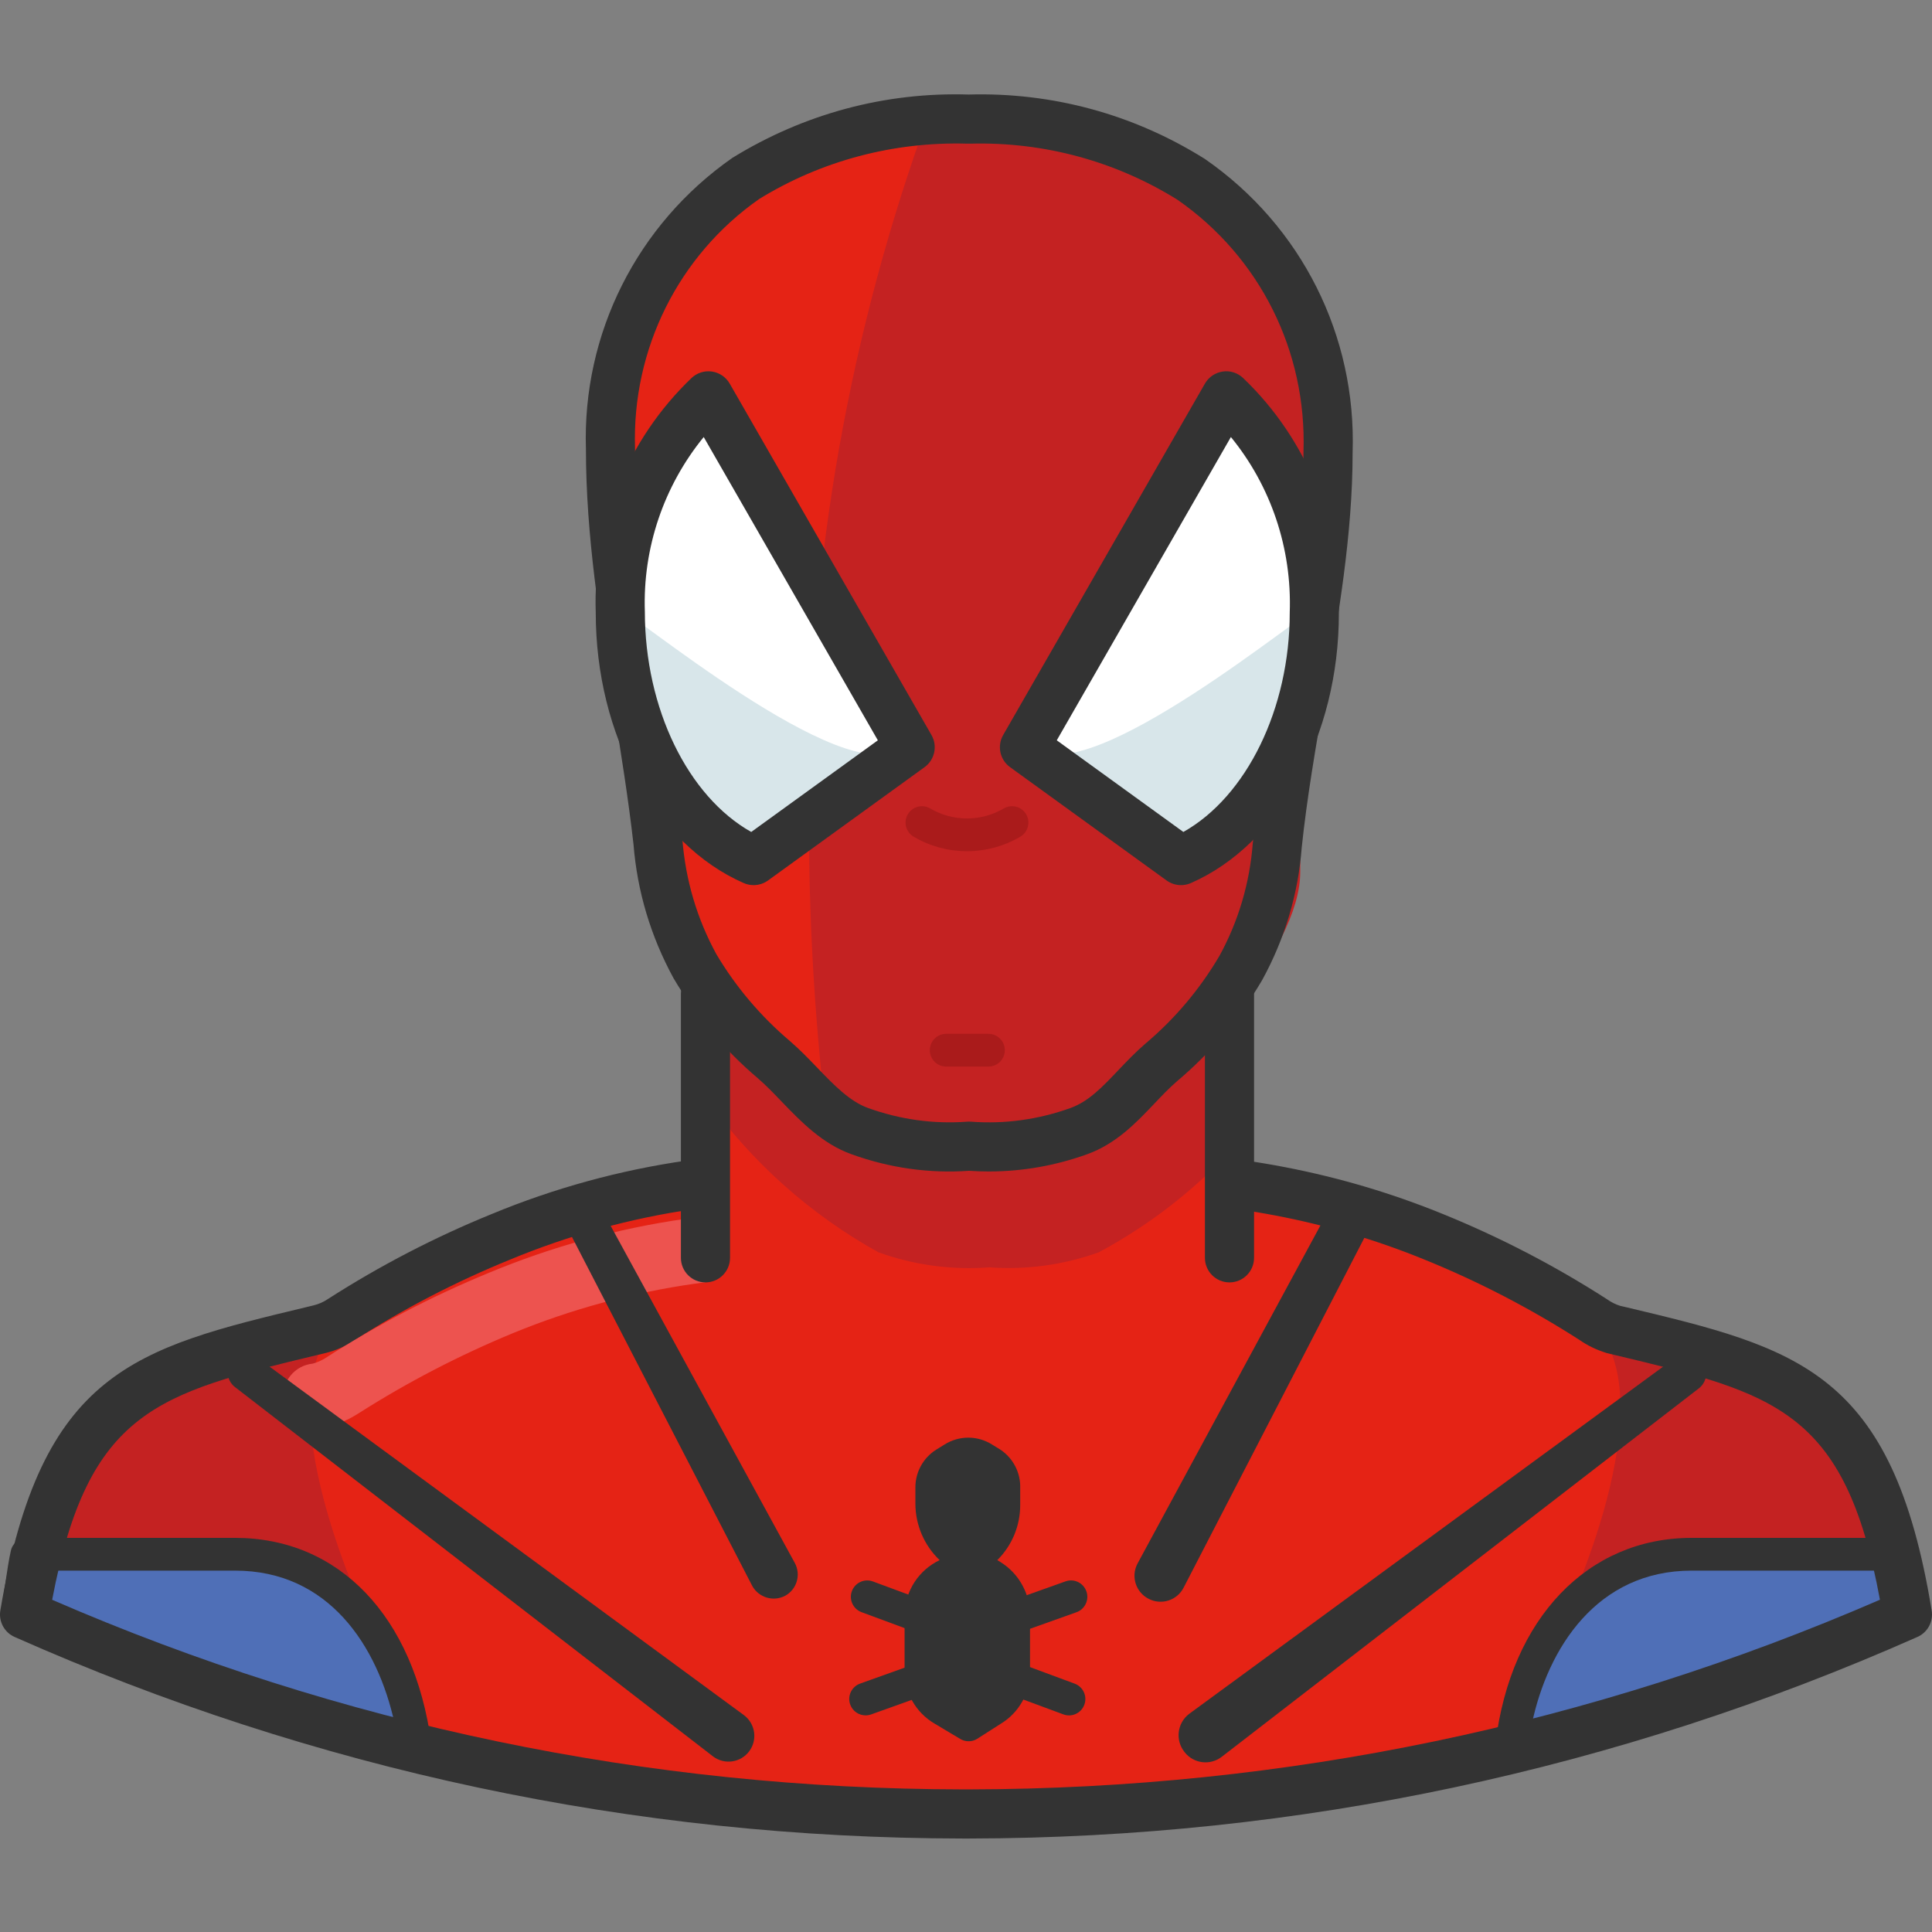
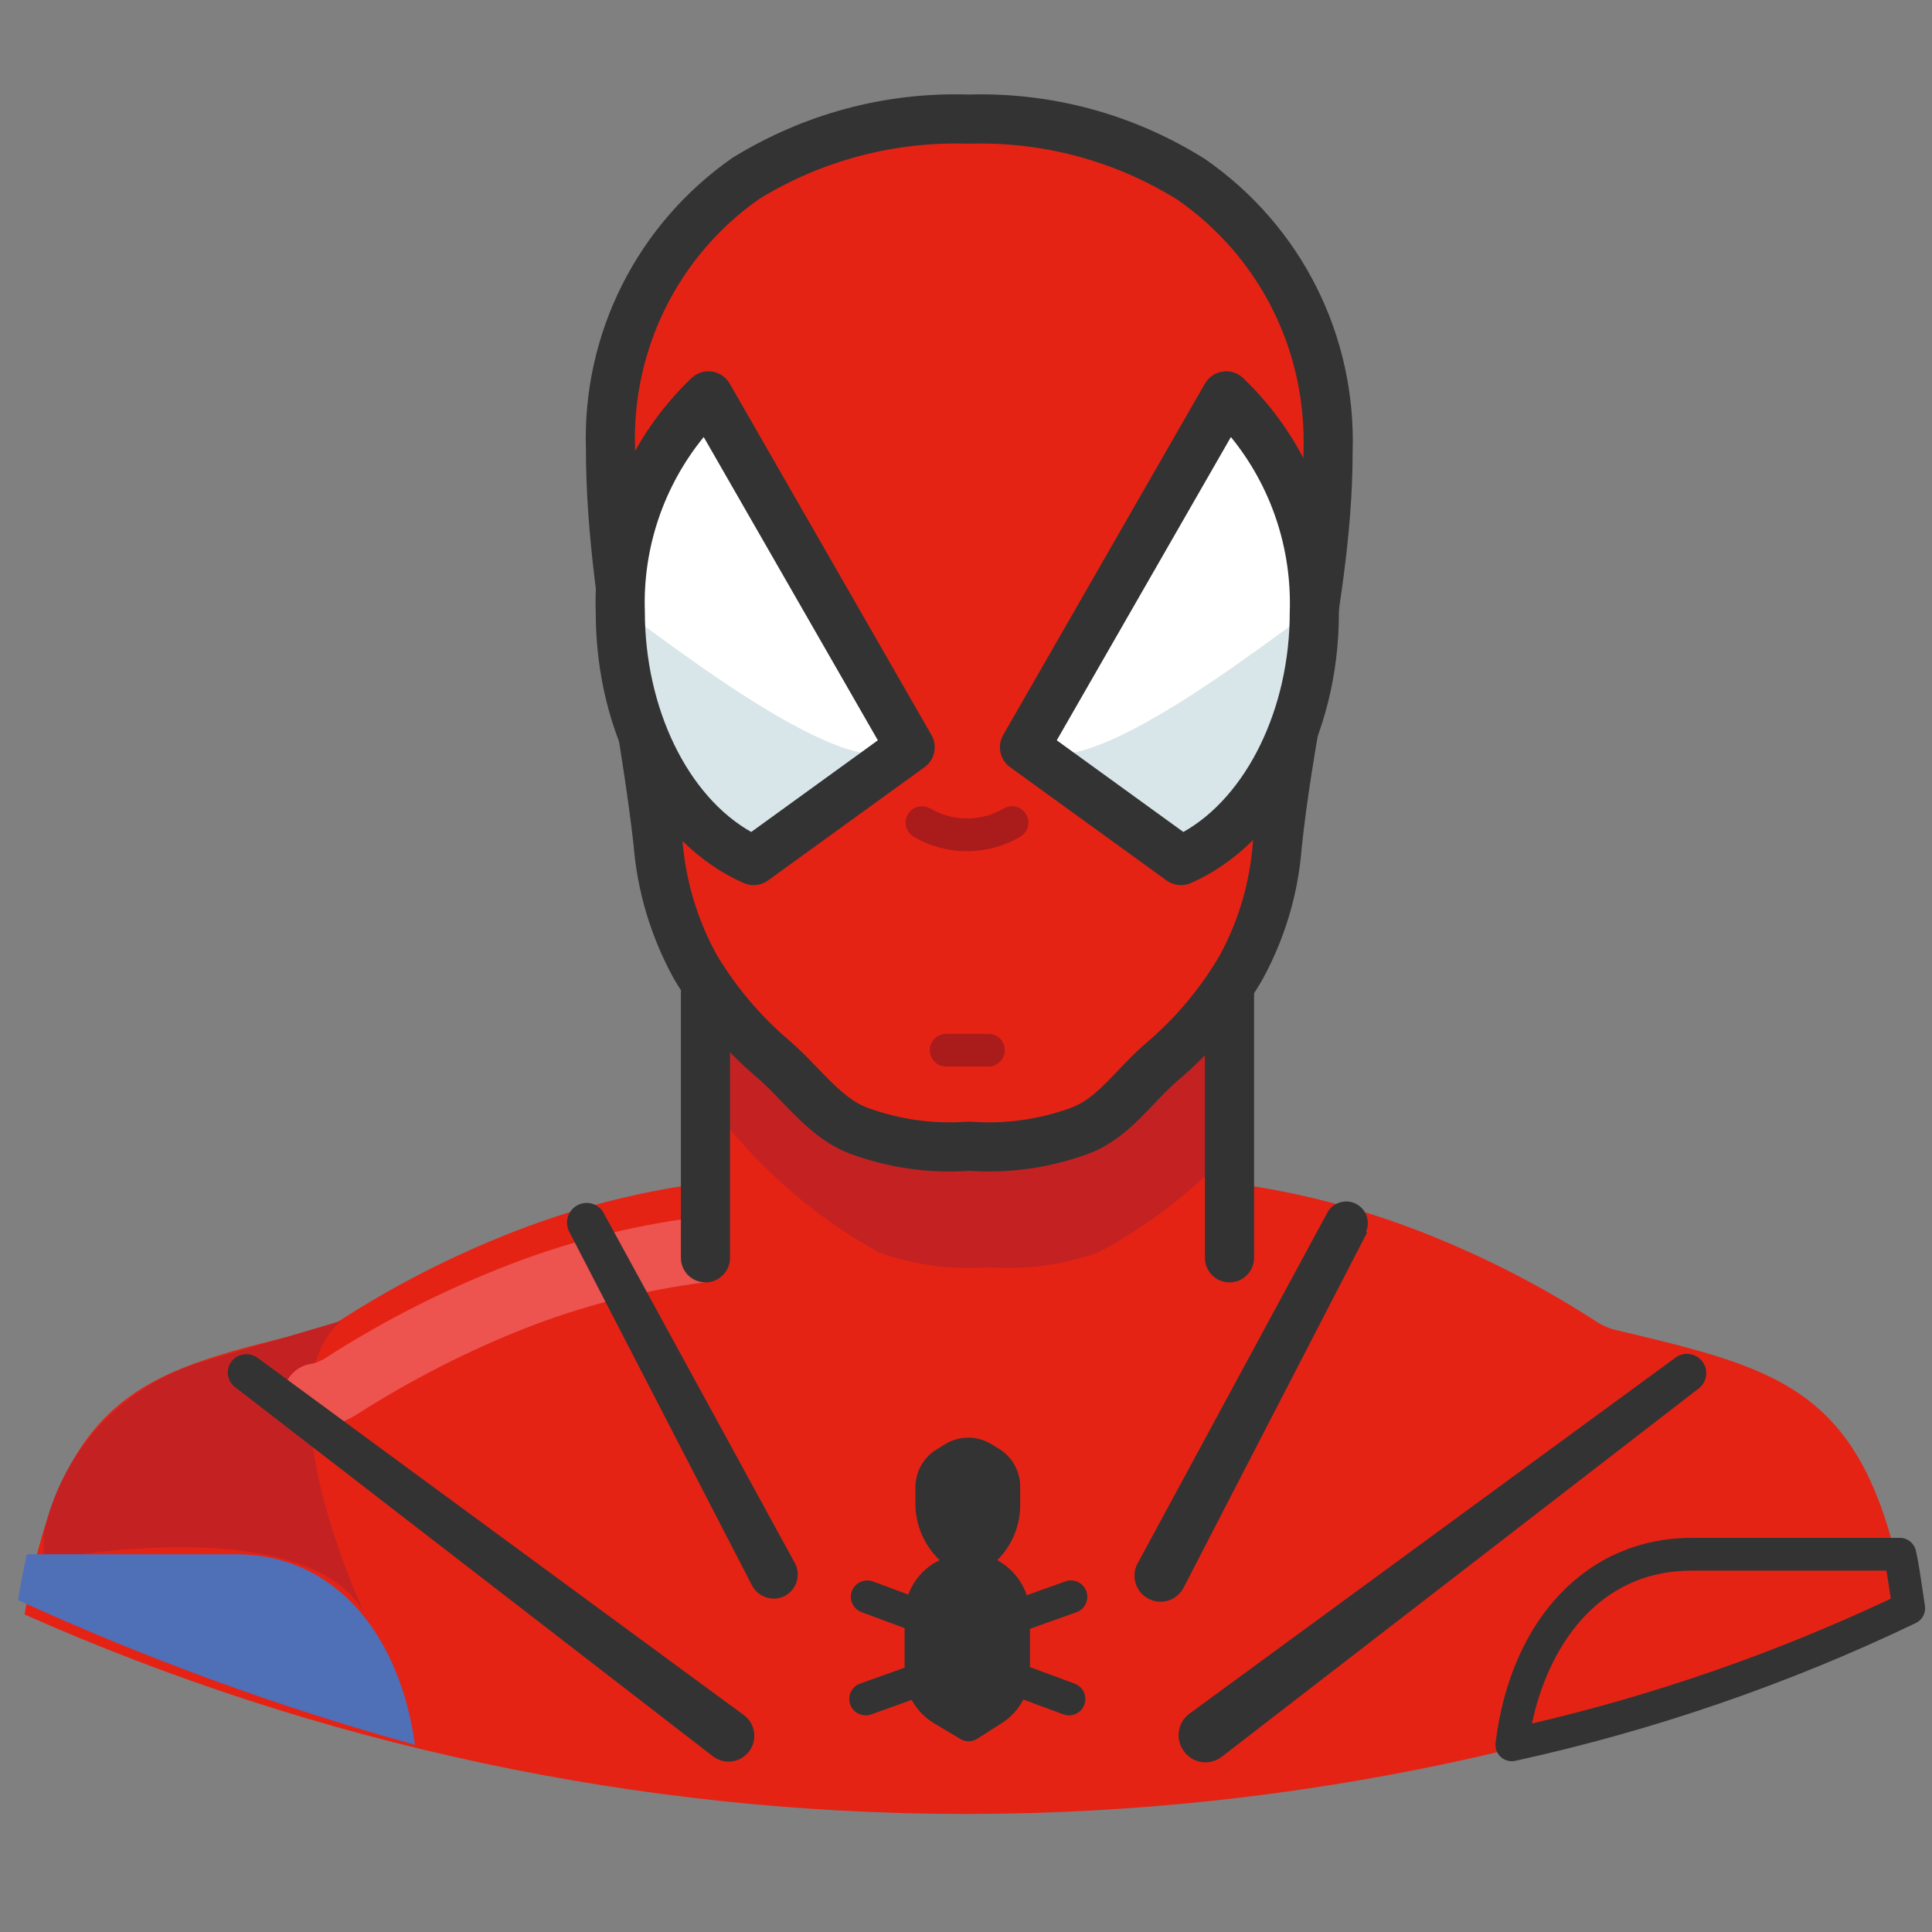
<svg xmlns="http://www.w3.org/2000/svg" height="512pt" viewBox="0 -25 512 512" width="512pt">
  <rect x="0" y="-25" width="512" height="512" fill="#808080" stroke="none" />
  <path d="m422.168 324.66c-13.359-8.578-27.48-15.898-42.184-21.871-26.387-10.793-54.641-16.277-83.148-16.145h-80.891c-28.539-.145-56.824 5.34-83.238 16.145-14.703 5.973-28.824 13.297-42.18 21.871-1.797 1.215-3.793 2.098-5.902 2.602-45.48 10.938-67.961 15.539-78.113 75.598 78.273 34.738 162.941 52.738 248.574 52.859h1.824c85.633-.156 170.289-18.16 248.578-52.859-9.809-60.059-32.289-64.66-78.113-75.598-1.863-.59-3.617-1.469-5.207-2.602zm0 0" fill="#e52315" />
-   <path d="m413.574 405.812s30.027-61.711 7.465-80.805l38.621 11.367c20.523 6.793 35.895 23.98 40.359 45.133v6.945s-74.555-14.844-86.445 17.359zm0 0" fill="#c42222" />
  <path d="m98.078 405.812s-30.117-61.711-7.551-80.805l-38.535 11.367c-20.559 6.766-35.965 23.961-40.445 45.133v6.945s74.555-14.844 86.531 17.359zm0 0" fill="#c42222" />
  <path d="m265.156 388.973-.867-.52c3.914-3.875 6.102-9.16 6.074-14.668v-4.34c.156-4.086-1.816-7.961-5.207-10.242l-2.258-1.391c-3.844-2.422-8.738-2.422-12.586 0l-2.254 1.391c-3.414 2.172-5.477 5.938-5.469 9.98v4.34c.02 5.641 2.34 11.035 6.422 14.93-5.52 2.629-9.102 8.121-9.289 14.23v14.672c-.207 5.953 2.902 11.535 8.074 14.492l6.684 3.992c.676.414 1.461.625 2.254.609.766.004 1.52-.207 2.172-.609l6.25-3.992c4.852-2.902 7.816-8.145 7.809-13.801v-14.84c.059-5.781-2.902-11.176-7.809-14.234zm0 0" fill="#333" />
  <path d="m256.301 412.32c-.512 0-1.02-.094-1.508-.273l-26.473-9.805c-2.246-.832-3.395-3.332-2.559-5.578.836-2.238 3.32-3.398 5.578-2.559l24.992 9.254 26.027-9.273c2.273-.828 4.746.383 5.543 2.629.805 2.254-.371 4.738-2.625 5.543l-27.52 9.809c-.469.168-.965.254-1.457.254zm0 0" fill="#333" />
  <path d="m229.398 429.594c-1.781 0-3.453-1.102-4.086-2.883-.809-2.254.371-4.734 2.625-5.543l27.422-9.805c.973-.34 2.004-.34 2.973.016l26.469 9.809c2.246.828 3.391 3.328 2.559 5.574-.82 2.246-3.312 3.41-5.574 2.562l-24.988-9.258-25.938 9.273c-.48.168-.977.254-1.461.254zm0 0" fill="#333" />
-   <path d="m448.289 386.891h55.203c.867 3.73 1.648 7.723 2.344 12.148-33.984 15.578-69.16 28.406-105.195 38.363 3.387-27.512 19.965-50.512 47.648-50.512zm0 0" fill="#4f6fb7" />
  <path d="m400.641 441.742c-1.066 0-2.109-.398-2.922-1.129-1.043-.949-1.551-2.348-1.383-3.738 4.051-32.996 24.453-54.324 51.957-54.324h55.195c2.02 0 3.766 1.391 4.23 3.352.652 2.805 1.262 6.93 1.82 10.73l.586 3.906c.297 1.891-.688 3.754-2.414 4.586-33.785 16.199-69.496 28.48-106.137 36.516-.312.066-.617.102-.934.102zm47.652-50.508c-25.129 0-38.113 20.621-42.309 40.512 32.75-7.645 64.695-18.754 95.082-33.078l-.109-.773c-.332-2.227-.672-4.574-1.035-6.66zm0 0" fill="#333" />
  <path d="m62.32 386.891h-55.203c-.867 3.73-1.562 7.723-2.344 12.148 33.996 15.547 69.172 28.379 105.195 38.363-3.73-27.512-19.875-50.512-47.648-50.512zm0 0" fill="#4f6fb7" />
-   <path d="m109.969 441.742c-.309 0-.625-.035-.934-.105-36.594-8.051-72.301-20.332-106.133-36.512-1.762-.84-2.742-2.754-2.402-4.672.301-1.711.59-3.684.883-5.676.477-3.238.961-6.512 1.504-8.867.457-1.969 2.215-3.359 4.23-3.359h55.203c27.508 0 47.41 20.793 51.949 54.266.191 1.406-.316 2.812-1.359 3.781-.809.746-1.867 1.145-2.941 1.145zm-100.391-43.059c30.395 14.289 62.309 25.383 94.988 33.039-4.477-20.578-17.469-40.488-42.246-40.488h-51.617c-.25 1.508-.492 3.16-.734 4.805-.125.891-.258 1.777-.391 2.645zm0 0" fill="#333" />
-   <path d="m256.926 462.227h-1.836c-87.098-.117-171.617-18.098-251.219-53.414-2.719-1.203-4.277-4.102-3.781-7.035 10.738-63.484 35.754-69.496 81.172-80.395l1.844-.449c1.352-.324 2.625-.891 3.785-1.672 13.777-8.848 28.324-16.391 43.371-22.512 16.547-6.863 33.988-11.652 51.777-14.203 11.223-1.605 22.629-2.418 33.906-2.418h80.895c29.34.07 58.305 5.469 85.613 16.629 15.027 6.113 29.582 13.656 43.227 22.43.086.051.16.102.246.16 1.062.754 2.215 1.332 3.426 1.711l1.305.297c45.703 10.891 70.883 16.895 81.258 80.453.477 2.926-1.074 5.809-3.789 7.004-79.613 35.285-164.137 53.262-251.199 53.414zm-243.105-63.266c76.566 33.227 157.719 50.129 241.277 50.246h1.812c83.547-.152 164.703-17.051 241.293-50.262-9.273-50.312-27.77-54.719-70.562-64.926l-1.773-.422c-2.898-.898-5.211-2.055-7.332-3.527-12.941-8.305-26.73-15.461-40.996-21.25-25.734-10.527-52.832-15.449-80.676-15.672h-80.918c-10.664 0-21.449.773-32.062 2.281-16.711 2.398-33.086 6.891-48.676 13.367-14.348 5.832-28.18 13-41.16 21.34-2.328 1.578-5.023 2.766-7.891 3.461l-1.855.441c-42.539 10.211-60.918 14.629-70.48 64.922zm0 0" fill="#333" />
  <path d="m84.625 353.734c-4.793.48-9.066-3.016-9.547-7.812-.48-4.793 3.02-9.066 7.812-9.547 1.129-.312 2.207-.781 3.211-1.387 13.75-8.852 28.273-16.434 43.395-22.652 16.684-6.957 34.184-11.77 52.078-14.324 11.32-1.668 22.75-2.512 34.195-2.516 4.793 0 8.68 3.887 8.68 8.68s-3.887 8.68-8.68 8.68c-10.602-.012-21.191.773-31.68 2.344-16.539 2.352-32.719 6.754-48.168 13.105-14.191 5.859-27.84 12.945-40.793 21.176-2.66 1.734-5.598 2.996-8.68 3.734zm0 0" fill="#ed534f" />
  <path d="m277.344 244.895c-5.043 0-9.262-3.703-9.945-8.695l-22.086.016c-.867 5.164-4.984 8.68-9.824 8.68-.016 0-.031 0-.047 0h-5.008c-8.371 0-15.188-6.812-15.188-15.188v-13.016c-.168-7.109 4.5-13.293 11.398-15.07 9.461-2.766 19.469-4.43 29.531-4.887 10.672.449 20.707 2.109 30.414 4.938 6.746 1.734 11.434 7.984 11.195 15.145v12.891c0 8.371-6.812 15.188-15.188 15.188h-5.203c-.02 0-.035 0-.051 0zm-31.891-9.84c-.004.074-.012.145-.016.211.012-.066.016-.137.016-.211zm31.922-3.18s-.008 0-.016 0h.035c-.008 0-.008 0-.02 0zm-8.57-8.68c5.512.348 9.766 3.926 11.105 8.68h2.688c1.195 0 2.172-.973 2.172-2.168v-13.105c.031-1.234-.629-2.117-1.621-2.375-8.906-2.59-17.914-4.082-26.965-4.492-8.441.418-17.422 1.91-26.094 4.438-1.188.312-1.855 1.199-1.828 2.227l.004.203v13.105c0 1.191.977 2.168 2.172 2.168h2.348c1.199-4.578 5.477-8.324 10.77-8.668zm-33.359 8.68h.027c-.008 0-.02 0-.027 0zm0 0" fill="#333" />
  <path d="m186.957 221.809h138.867v119.082h-138.867zm0 0" fill="#e52315" />
  <path d="m187.043 221.809v44.18c12.008 16.863 27.637 30.832 45.738 40.879 9.418 3.395 19.445 4.754 29.426 3.992 9.836.707 19.711-.652 28.988-3.992 12.941-6.941 24.668-15.941 34.715-26.648v-58.41zm0 0" fill="#c42222" />
  <path d="m186.957 314.848c-3.594 0-6.512-2.918-6.512-6.508v-69.953c0-3.594 2.918-6.512 6.512-6.512 3.59 0 6.508 2.918 6.508 6.512v69.953c0 3.59-2.914 6.508-6.508 6.508zm0 0" fill="#333" />
  <path d="m325.824 314.848c-3.594 0-6.508-2.918-6.508-6.508v-69.953c0-3.594 2.914-6.512 6.508-6.512s6.512 2.918 6.512 6.512v69.953c0 3.59-2.918 6.508-6.512 6.508zm0 0" fill="#333" />
  <path d="m257.086 276.141c-9.98.762-20.008-.598-29.426-3.992-28.988-15.273-57.371-48.863-57.371-68.914v-17.359c-3.035-23.172-7.203-41.484-8.676-65.875v-26.039c0-43.395 26.559-87.398 95.473-87.398 68.914 0 95.473 44.262 95.473 87.398v26.039c.562 11.449-.43 22.926-2.953 34.109-1.996 13.973-1.996 13.973-5.727 31.766v17.359c0 20.137-28.383 53.727-57.371 68.914-9.414 3.402-19.445 4.766-29.422 3.992zm0 0" fill="#e52315" />
-   <path d="m353.25 122.949v-26.035c0-43.398-26.559-87.402-95.473-87.402-4.461-.102-8.93.102-13.363.609-20.562 58.117-30.727 119.406-30.031 181.051-.074 26.102 1.375 52.184 4.34 78.113 3.078 2.074 6.266 3.984 9.547 5.73 9.414 3.395 19.441 4.754 29.422 3.992 9.98.77 20.012-.59 29.426-3.992 29.074-15.105 57.457-48.781 57.457-68.828v-17.359c2.168-16.754 7.984-51.035 8.676-65.879zm0 0" fill="#c42222" />
  <path d="m262.051 285.453c-1.734 0-3.477-.059-5.227-.18-10.664.746-21.141-.762-31.195-4.398-7.727-2.77-13.438-8.703-18.477-13.934-2.07-2.16-4.125-4.305-6.301-6.18-8.875-7.52-16.41-16.453-22.363-26.531-6.082-11.168-9.613-23.051-10.609-35.512-1.348-11.961-3.355-24.41-5.297-36.453-3.594-22.27-7.305-45.301-7.305-68.219-.984-30.609 13.523-59.551 38.805-77.203 19.059-11.742 40.582-17.473 62.598-16.789 22.266-.633 43.762 5.273 62.441 16.957.086.055.18.109.262.168 25.504 17.691 40.109 46.766 39.074 77.781 0 21.664-3.805 43.621-7.492 64.855-2.262 13.066-4.609 26.582-5.992 39.758-.934 12.301-4.469 24.199-10.492 35.168-6.035 10.281-13.578 19.23-22.512 26.758-2.152 1.848-4.145 3.965-6.129 6.051-4.703 4.949-10.035 10.559-17.73 13.332-8.426 3.035-17.164 4.57-26.059 4.57zm-5.227-13.215c.156 0 .316.008.473.016 9.012.68 17.895-.566 26.395-3.617 4.805-1.73 8.469-5.586 12.707-10.055 2.289-2.398 4.602-4.82 7.129-6.992 7.855-6.621 14.441-14.441 19.637-23.273 5.027-9.172 8.035-19.293 8.84-29.918 1.449-13.797 3.832-27.527 6.137-40.805 3.586-20.695 7.297-42.09 7.297-62.852.891-26.742-11.578-51.609-33.352-66.777-16.477-10.266-35.422-15.383-54.828-14.898-.129.008-.867.004-.988 0-19.371-.539-38.484 4.465-55.055 14.656-21.34 14.918-33.77 39.715-32.926 66.117.004 22.082 3.633 44.59 7.148 66.355 1.965 12.191 3.996 24.801 5.398 37.277.867 10.84 3.883 20.977 8.973 30.332 5.102 8.621 11.695 16.445 19.492 23.055 2.516 2.164 4.871 4.594 7.23 7.043 4.441 4.621 8.637 8.977 13.504 10.723 8.488 3.062 17.316 4.297 26.312 3.629.156-.008.316-.016.477-.016zm0 0" fill="#333" />
  <path d="m261.945 257.652h-11.195c-2.398 0-4.34-1.941-4.34-4.34s1.941-4.34 4.34-4.34h11.195c2.398 0 4.34 1.941 4.34 4.34s-1.941 4.34-4.34 4.34zm0 0" fill="#aa1b1b" />
  <path d="m256.258 200.582c-4.887 0-9.777-1.281-14.133-3.852-2.066-1.211-2.754-3.871-1.539-5.938 1.207-2.066 3.871-2.754 5.938-1.539 6.012 3.527 13.461 3.527 19.473 0 2.066-1.219 4.719-.535 5.941 1.539 1.211 2.066.523 4.727-1.543 5.938-4.359 2.566-9.25 3.852-14.137 3.852zm0 0" fill="#aa1b1b" />
  <path d="m312.98 203.062-41.488-30.031 53.465-93.129c15.613 14.949 24.109 35.852 23.348 57.457 0 30.809-14.93 56.762-35.324 65.703zm0 0" fill="#fff" />
  <path d="m312.98 203.062-41.488-30.031h2.777c13.973 12.152 73.602-38.016 73.602-36.02 3.469 27.172-10.492 53.598-34.891 66.051zm0 0" fill="#d8e6ea" />
  <path d="m312.977 209.57c-1.348 0-2.688-.418-3.816-1.234l-41.484-30.031c-2.695-1.953-3.484-5.625-1.828-8.516l53.469-93.129c1-1.734 2.738-2.914 4.719-3.199 1.969-.305 3.984.355 5.426 1.742 16.938 16.211 26.176 38.949 25.352 62.383 0 32.352-15.766 61.152-39.227 71.438-.832.367-1.719.547-2.609.547zm-32.922-38.379 33.547 24.289c16.758-9.426 28.191-32.672 28.191-58.125.602-17.086-5.016-33.582-15.594-46.535zm0 0" fill="#333" />
  <path d="m199.715 203.062 41.484-30.031-53.461-93.129c-15.617 14.949-24.109 35.852-23.348 57.457 0 30.809 14.926 56.762 35.324 65.703zm0 0" fill="#fff" />
  <path d="m199.715 203.062 41.484-30.031h-2.773c-13.977 12.152-73.602-38.016-73.602-36.02-3.445 27.168 10.508 53.578 34.891 66.051zm0 0" fill="#d8e6ea" />
  <g fill="#333">
    <path d="m199.711 209.57c-.887 0-1.773-.18-2.613-.547-23.457-10.285-39.219-39.086-39.219-71.668-.816-23.207 8.422-45.941 25.355-62.152 1.449-1.387 3.457-2.035 5.43-1.742 1.98.285 3.719 1.465 4.715 3.199l53.469 93.129c1.656 2.891.867 6.566-1.828 8.516l-41.488 30.031c-1.133.816-2.473 1.234-3.82 1.234zm-13.219-118.75c-10.574 12.949-16.191 29.414-15.598 46.309.004 25.664 11.438 48.926 28.191 58.352l33.555-24.289zm0 0" />
    <path d="m159.875 296.277 50.773 92.957c1.672 3.117.508 6.996-2.602 8.68-3.121 1.617-6.965.465-8.68-2.605l-48.605-94.082c-1.23-2.602-.121-5.707 2.48-6.938 2.441-1.152 5.355-.254 6.719 2.074zm0 0" />
    <path d="m362.277 301.66-48.605 94.082c-1.723 3.371-5.855 4.707-9.227 2.984-.02-.012-.039-.023-.059-.031-3.371-1.727-4.707-5.855-2.984-9.227.012-.023.023-.043.031-.062l50.516-93.391c1.719-2.652 5.27-3.41 7.922-1.688 2.344 1.52 3.25 4.504 2.145 7.07zm0 0" />
    <path d="m68.223 334.812 128.887 94.691c3.043 2.23 3.703 6.504 1.477 9.551-2.23 3.043-6.504 3.703-9.547 1.473l-126.719-97.902c-2.156-1.602-2.602-4.648-.996-6.801.012-.02.027-.035.039-.055 1.672-2.09 4.684-2.508 6.859-.957zm0 0" />
    <path d="m450.375 342.801-126.547 97.727c-3.047 2.406-7.469 1.887-9.875-1.16-.035-.047-.07-.094-.105-.141-2.418-3.094-1.871-7.559 1.215-9.98l129.148-94.605c2.352-1.57 5.531-.938 7.105 1.414 1.441 2.16 1.035 5.059-.941 6.746zm0 0" />
  </g>
</svg>